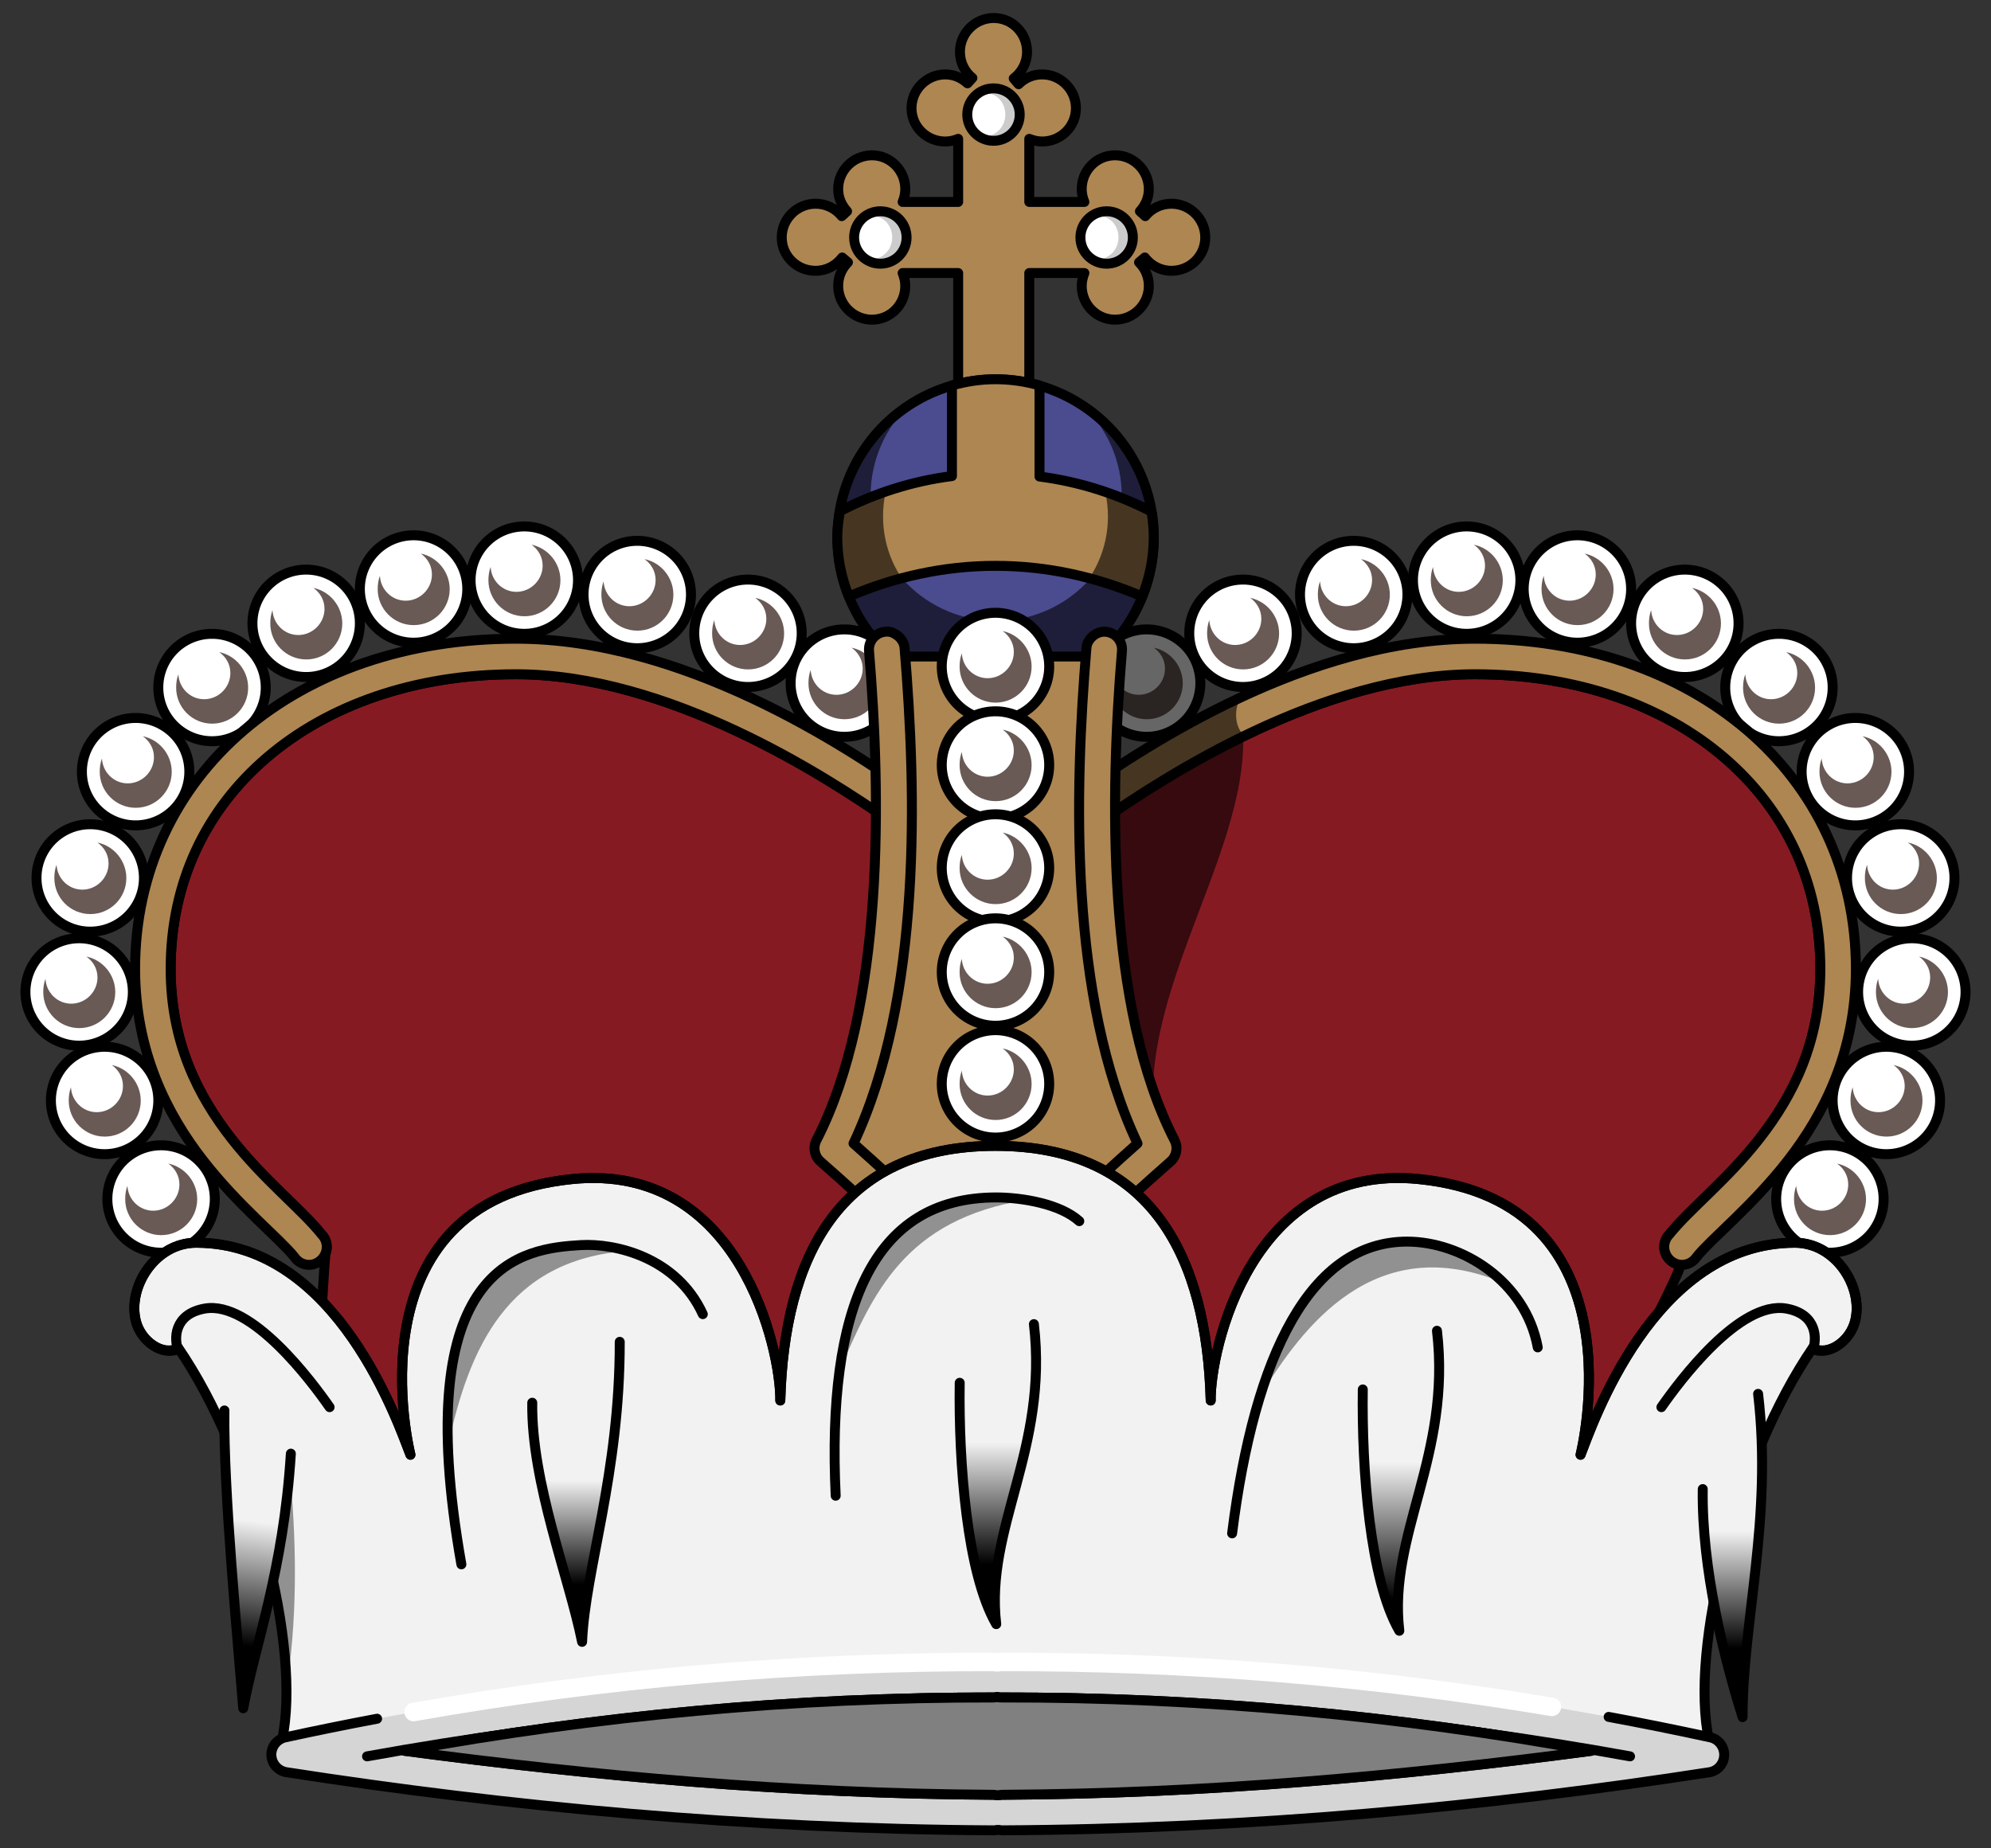
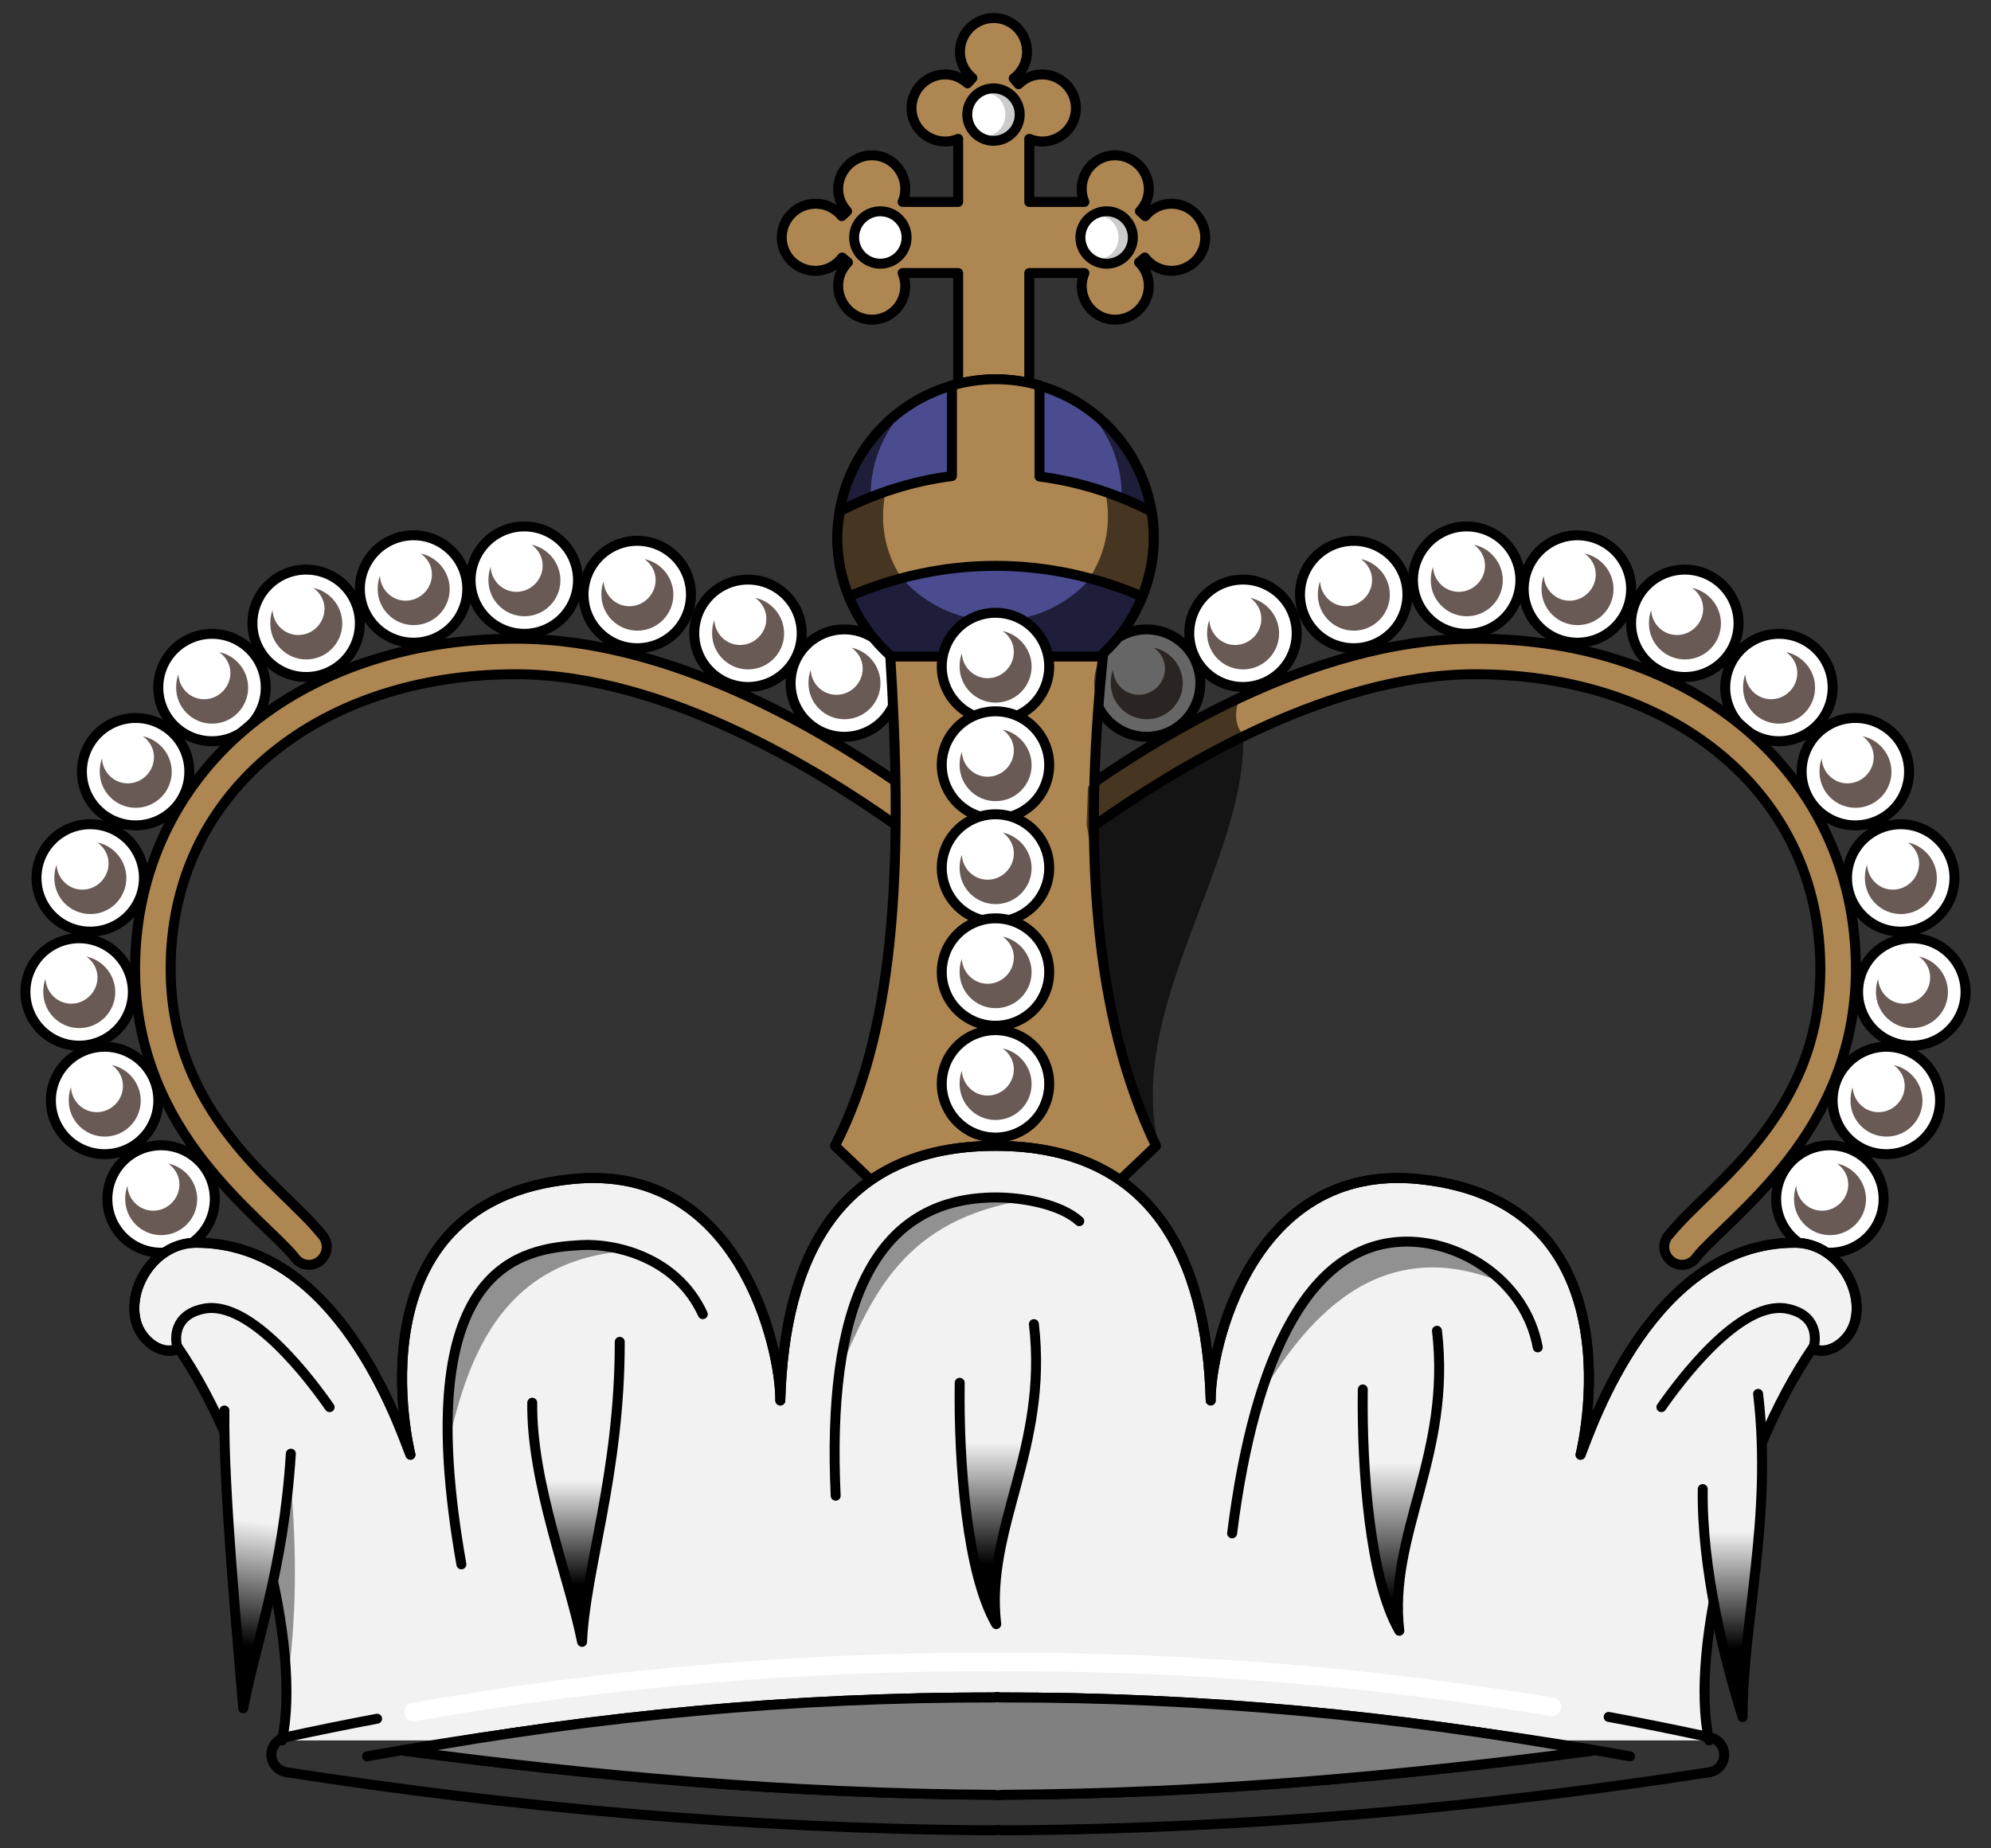
<svg xmlns="http://www.w3.org/2000/svg" xmlns:ns1="http://sodipodi.sourceforge.net/DTD/sodipodi-0.dtd" xmlns:ns2="http://www.inkscape.org/namespaces/inkscape" xmlns:xlink="http://www.w3.org/1999/xlink" id="svg2" ns1:version="0.32" ns2:version="0.46dev+devel" width="140" height="130" version="1.0" ns1:docname="Crown of Prince of the Holy Roman Empire.svg" ns2:output_extension="org.inkscape.output.svg.inkscape">
  <rect width="100%" height="100%" fill="#333333" stroke="none" />
  <defs id="defs5">
    <linearGradient id="linearGradient3330">
      <stop style="stop-color:#000000;stop-opacity:1;" offset="0" id="stop3332" />
      <stop style="stop-color:#f2f2f2;stop-opacity:1;" offset="1" id="stop3334" />
    </linearGradient>
    <linearGradient ns2:collect="always" xlink:href="#linearGradient3330" id="linearGradient3527" gradientUnits="userSpaceOnUse" x1="302.501" y1="107.787" x2="302.501" y2="100.437" />
    <linearGradient ns2:collect="always" xlink:href="#linearGradient3330" id="linearGradient3529" gradientUnits="userSpaceOnUse" x1="332.165" y1="106.356" x2="332.165" y2="97.789" />
    <linearGradient ns2:collect="always" xlink:href="#linearGradient3330" id="linearGradient3531" gradientUnits="userSpaceOnUse" x1="360.508" y1="108.846" x2="360.508" y2="99.191" />
    <linearGradient ns2:collect="always" xlink:href="#linearGradient3330" id="linearGradient3533" gradientUnits="userSpaceOnUse" x1="383.816" y1="112.272" x2="383.816" y2="104.018" />
    <linearGradient ns2:collect="always" xlink:href="#linearGradient3330" id="linearGradient3535" gradientUnits="userSpaceOnUse" x1="279.023" y1="112.078" x2="280.113" y2="103.357" />
  </defs>
  <ns1:namedview ns2:window-height="1003" ns2:window-width="1280" ns2:pageshadow="2" ns2:pageopacity="0.0" guidetolerance="10.0" gridtolerance="10.0" objecttolerance="10.0" borderopacity="1.0" bordercolor="#666666" pagecolor="#ffffff" id="base" showgrid="false" ns2:zoom="6.0923077" ns2:cx="70" ns2:cy="65" ns2:window-x="-4" ns2:window-y="-4" ns2:current-layer="svg2" ns2:showpageshadow="false" />
  <g id="g3451" transform="translate(-262,3.672)">
-     <path ns1:nodetypes="cssscsccsscsssssccsc" id="rect3381" d="M 298.281,43.75 C 291.122,43.75 285.055,45.942 280.781,49.594 C 276.508,53.245 274,58.345 274,64.469 C 274,69.657 275.947,73.417 278.25,76.375 C 280.553,79.333 283.168,81.335 284.625,83.156 C 284.957,83.496 285.063,83.989 284.906,84.438 C 284.749,84.886 284.039,100.062 284.039,100.062 C 284.039,100.062 372.594,100.062 372.594,100.062 C 372.594,100.062 380.596,85.34 380.125,85.281 C 379.654,85.223 379.251,84.886 379.094,84.438 C 378.937,83.989 379.043,83.496 379.375,83.156 C 380.832,81.335 383.447,79.333 385.75,76.375 C 388.053,73.417 390,69.657 390,64.469 C 390,58.345 387.492,53.245 383.219,49.594 C 378.945,45.942 372.878,43.75 365.719,43.75 C 355.025,43.75 343.965,50.89 339.344,54.125 C 338.845,54.472 338.174,54.403 337.75,54 C 337.75,54 326.219,54 326.219,54 C 325.795,54.388 325.148,54.468 324.656,54.125 C 320.035,50.89 308.975,43.75 298.281,43.75 z" style="opacity:1;fill:#861a22;fill-opacity:1;fill-rule:nonzero;stroke:#000000;stroke-width:0.7;stroke-linecap:round;stroke-linejoin:round;stroke-miterlimit:4;stroke-dasharray:none;stroke-dashoffset:3.2;stroke-opacity:1" />
    <g transform="translate(0.117,0)" id="g3148">
      <use x="0" y="0" xlink:href="#g3081" id="use3101" transform="translate(-10.745,-28.187)" width="657" height="814" />
      <use height="814" width="657" transform="translate(-17.52,-31.691)" id="use3112" xlink:href="#g3081" y="0" x="0" />
      <use x="0" y="0" xlink:href="#g3081" id="use3114" transform="translate(-25.306,-34.417)" width="657" height="814" />
      <use height="814" width="657" transform="translate(-33.249,-35.429)" id="use3116" xlink:href="#g3081" y="0" x="0" />
      <use x="0" y="0" xlink:href="#g3081" id="use3118" transform="translate(-41.035,-34.806)" width="657" height="814" />
      <use height="814" width="657" transform="translate(-48.588,-32.392)" id="use3120" xlink:href="#g3081" y="0" x="0" />
      <use x="0" y="0" xlink:href="#g3081" id="use3122" transform="translate(-55.207,-27.876)" width="657" height="814" />
      <use height="814" width="657" transform="translate(-60.58,-21.958)" id="use3124" xlink:href="#g3081" y="0" x="0" />
      <use x="0" y="0" xlink:href="#g3081" id="use3126" transform="translate(-63.772,-14.483)" width="657" height="814" />
      <use height="814" width="657" transform="translate(-64.551,-6.463)" id="use3128" xlink:href="#g3081" y="0" x="0" />
      <use x="0" y="0" xlink:href="#g3081" id="use3130" transform="translate(-62.76,1.168)" width="657" height="814" />
      <use height="814" width="657" transform="translate(-58.789,8.098)" id="use3132" xlink:href="#g3081" y="0" x="0" />
    </g>
    <use x="0" y="0" xlink:href="#g3081" id="use3164" transform="translate(10.629,-28.187)" width="657" height="814" />
    <use height="814" width="657" transform="translate(17.403,-31.691)" id="use3166" xlink:href="#g3081" y="0" x="0" />
    <use x="0" y="0" xlink:href="#g3081" id="use3168" transform="translate(25.19,-34.417)" width="657" height="814" />
    <use height="814" width="657" transform="translate(33.132,-35.429)" id="use3170" xlink:href="#g3081" y="0" x="0" />
    <use x="0" y="0" xlink:href="#g3081" id="use3172" transform="translate(40.919,-34.806)" width="657" height="814" />
    <use height="814" width="657" transform="translate(48.472,-32.392)" id="use3174" xlink:href="#g3081" y="0" x="0" />
    <use x="0" y="0" xlink:href="#g3081" id="use3176" transform="translate(55.09,-27.876)" width="657" height="814" />
    <use height="814" width="657" transform="translate(60.463,-21.958)" id="use3178" xlink:href="#g3081" y="0" x="0" />
    <use x="0" y="0" xlink:href="#g3081" id="use3180" transform="translate(63.655,-14.483)" width="657" height="814" />
    <use height="814" width="657" transform="translate(64.434,-6.463)" id="use3182" xlink:href="#g3081" y="0" x="0" />
    <use x="0" y="0" xlink:href="#g3081" id="use3184" transform="translate(62.643,1.168)" width="657" height="814" />
    <use height="814" width="657" transform="translate(58.672,8.098)" id="use3186" xlink:href="#g3081" y="0" x="0" />
    <path id="path3103" d="M 298.281,41.25 C 290.615,41.25 283.947,43.594 279.156,47.688 C 274.366,51.781 271.5,57.655 271.5,64.469 C 271.5,70.293 273.756,74.694 276.281,77.938 C 278.806,81.181 281.652,83.425 282.688,84.719 C 282.949,85.115 283.404,85.34 283.875,85.281 C 284.346,85.223 284.749,84.886 284.906,84.438 C 285.063,83.989 284.957,83.496 284.625,83.156 C 283.168,81.335 280.553,79.333 278.25,76.375 C 275.947,73.417 274,69.657 274,64.469 C 274,58.345 276.508,53.245 280.781,49.594 C 285.055,45.942 291.122,43.75 298.281,43.75 C 308.975,43.75 320.035,50.89 324.656,54.125 C 325.226,54.522 326.009,54.382 326.406,53.812 C 326.803,53.243 326.663,52.459 326.094,52.062 C 321.372,48.757 310.061,41.25 298.281,41.25 z M 365.719,41.25 C 353.939,41.25 342.629,48.757 337.906,52.062 C 337.337,52.459 337.197,53.243 337.594,53.812 C 337.991,54.382 338.774,54.522 339.344,54.125 C 343.965,50.89 355.025,43.75 365.719,43.75 C 372.878,43.75 378.945,45.942 383.219,49.594 C 387.492,53.245 390,58.345 390,64.469 C 390,69.657 388.053,73.417 385.75,76.375 C 383.447,79.333 380.832,81.335 379.375,83.156 C 379.043,83.496 378.937,83.989 379.094,84.438 C 379.251,84.886 379.654,85.223 380.125,85.281 C 380.596,85.34 381.051,85.115 381.312,84.719 C 382.348,83.425 385.194,81.181 387.719,77.938 C 390.244,74.694 392.5,70.293 392.5,64.469 C 392.5,57.655 389.634,51.781 384.844,47.688 C 380.053,43.594 373.385,41.25 365.719,41.25 z" style="opacity:1;fill:#ae8652;fill-opacity:1;fill-rule:nonzero;stroke:#000000;stroke-width:0.7;stroke-linecap:round;stroke-linejoin:round;stroke-miterlimit:4;stroke-dasharray:none;stroke-dashoffset:3.2;stroke-opacity:1" />
    <path id="path2333" d="M 331.875,-2.406 C 330.568,-2.406 329.5,-1.338 329.5,-0.031 C 329.5,0.715 329.835,1.378 330.375,1.812 L 330.031,2.188 C 329.609,1.804 329.081,1.562 328.469,1.562 C 327.162,1.562 326.094,2.631 326.094,3.938 C 326.094,5.244 327.162,6.281 328.469,6.281 C 328.795,6.281 329.091,6.211 329.375,6.094 L 329.375,10.531 L 325.469,10.531 C 325.586,10.247 325.656,9.952 325.656,9.625 C 325.656,8.318 324.619,7.25 323.312,7.25 C 322.006,7.25 320.937,8.318 320.938,9.625 C 320.938,10.237 321.179,10.765 321.562,11.188 L 321.188,11.531 C 320.753,10.991 320.09,10.656 319.344,10.656 C 318.037,10.656 316.969,11.724 316.969,13.031 C 316.969,14.338 318.037,15.375 319.344,15.375 C 320.114,15.375 320.786,15.008 321.219,14.438 L 321.625,14.781 C 321.195,15.204 320.938,15.784 320.938,16.438 C 320.938,17.744 322.006,18.812 323.312,18.812 C 324.619,18.812 325.656,17.744 325.656,16.438 C 325.656,16.122 325.579,15.805 325.469,15.531 L 329.375,15.531 L 329.375,26.562 L 334.375,26.562 L 334.375,15.531 L 338.25,15.531 C 338.14,15.805 338.062,16.122 338.062,16.438 C 338.063,17.744 339.099,18.812 340.406,18.812 C 341.713,18.812 342.781,17.744 342.781,16.438 C 342.781,15.784 342.524,15.204 342.094,14.781 L 342.5,14.438 C 342.932,15.008 343.605,15.375 344.375,15.375 C 345.682,15.375 346.75,14.338 346.75,13.031 C 346.75,11.724 345.682,10.656 344.375,10.656 C 343.628,10.656 342.965,10.991 342.531,11.531 L 342.156,11.188 C 342.54,10.765 342.781,10.237 342.781,9.625 C 342.781,8.318 341.713,7.25 340.406,7.25 C 339.099,7.25 338.062,8.318 338.062,9.625 C 338.063,9.952 338.132,10.247 338.25,10.531 L 334.375,10.531 L 334.375,6.094 C 334.649,6.204 334.965,6.281 335.281,6.281 C 336.588,6.281 337.656,5.244 337.656,3.938 C 337.656,2.631 336.588,1.562 335.281,1.562 C 334.628,1.562 334.048,1.82 333.625,2.25 L 333.281,1.844 C 333.851,1.411 334.219,0.739 334.219,-0.031 C 334.219,-1.338 333.182,-2.406 331.875,-2.406 z" style="opacity:1;fill:#ae8652;fill-opacity:1;fill-rule:nonzero;stroke:#000000;stroke-width:0.7;stroke-linecap:round;stroke-linejoin:round;stroke-miterlimit:4;stroke-dasharray:none;stroke-dashoffset:3.2;stroke-opacity:1" />
    <g transform="translate(0.153,0)" id="g3003">
      <g id="g2982">
        <path id="path2966" d="M 323.75,11.188 C 322.732,11.188 321.906,12.013 321.906,13.031 C 321.906,14.049 322.732,14.875 323.75,14.875 C 324.768,14.875 325.594,14.049 325.594,13.031 C 325.594,12.013 324.768,11.188 323.75,11.188 z" style="opacity:1;fill:#ffffff;fill-opacity:1;fill-rule:nonzero;stroke:none;stroke-width:0.7;stroke-linecap:round;stroke-linejoin:round;stroke-miterlimit:4;stroke-dasharray:none;stroke-dashoffset:3.2;stroke-opacity:1" />
-         <path ns1:nodetypes="ccssscssc" id="path2979" d="M 323.75,11.188 C 323.241,11.188 322.771,11.385 322.438,11.719 C 322.664,11.584 322.936,11.531 323.219,11.531 C 323.999,11.531 324.581,12.196 324.581,13.031 C 324.581,13.867 323.944,14.531 323.219,14.531 C 322.936,14.531 322.664,14.479 322.438,14.344 C 322.771,14.677 323.241,14.875 323.75,14.875 C 324.768,14.875 325.594,14.049 325.594,13.031 C 325.594,12.013 324.768,11.188 323.75,11.188 z" style="opacity:1;fill:#cccccc;fill-opacity:1;fill-rule:nonzero;stroke:none;stroke-width:0.7;stroke-linecap:round;stroke-linejoin:round;stroke-miterlimit:4;stroke-dasharray:none;stroke-dashoffset:3.2;stroke-opacity:1" />
        <path style="opacity:1;fill:none;fill-opacity:1;fill-rule:nonzero;stroke:#000000;stroke-width:0.7;stroke-linecap:round;stroke-linejoin:round;stroke-miterlimit:4;stroke-dasharray:none;stroke-dashoffset:3.2;stroke-opacity:1" d="M 323.75,11.188 C 322.732,11.188 321.906,12.013 321.906,13.031 C 321.906,14.049 322.732,14.875 323.75,14.875 C 324.768,14.875 325.594,14.049 325.594,13.031 C 325.594,12.013 324.768,11.188 323.75,11.188 z" id="path2975" />
      </g>
      <g id="g2987" transform="translate(15.912,0)">
        <path style="opacity:1;fill:#ffffff;fill-opacity:1;fill-rule:nonzero;stroke:none;stroke-width:0.7;stroke-linecap:round;stroke-linejoin:round;stroke-miterlimit:4;stroke-dasharray:none;stroke-dashoffset:3.2;stroke-opacity:1" d="M 323.75,11.188 C 322.732,11.188 321.906,12.013 321.906,13.031 C 321.906,14.049 322.732,14.875 323.75,14.875 C 324.768,14.875 325.594,14.049 325.594,13.031 C 325.594,12.013 324.768,11.188 323.75,11.188 z" id="path2989" />
        <path style="opacity:1;fill:#cccccc;fill-opacity:1;fill-rule:nonzero;stroke:none;stroke-width:0.7;stroke-linecap:round;stroke-linejoin:round;stroke-miterlimit:4;stroke-dasharray:none;stroke-dashoffset:3.2;stroke-opacity:1" d="M 323.75,11.188 C 323.241,11.188 322.771,11.385 322.438,11.719 C 322.664,11.584 322.936,11.531 323.219,11.531 C 323.999,11.531 324.581,12.196 324.581,13.031 C 324.581,13.867 323.944,14.531 323.219,14.531 C 322.936,14.531 322.664,14.479 322.438,14.344 C 322.771,14.677 323.241,14.875 323.75,14.875 C 324.768,14.875 325.594,14.049 325.594,13.031 C 325.594,12.013 324.768,11.188 323.75,11.188 z" id="path2991" ns1:nodetypes="ccssscssc" />
        <path id="path2993" d="M 323.75,11.188 C 322.732,11.188 321.906,12.013 321.906,13.031 C 321.906,14.049 322.732,14.875 323.75,14.875 C 324.768,14.875 325.594,14.049 325.594,13.031 C 325.594,12.013 324.768,11.188 323.75,11.188 z" style="opacity:1;fill:none;fill-opacity:1;fill-rule:nonzero;stroke:#000000;stroke-width:0.7;stroke-linecap:round;stroke-linejoin:round;stroke-miterlimit:4;stroke-dasharray:none;stroke-dashoffset:3.2;stroke-opacity:1" />
      </g>
    </g>
    <g id="g2995" transform="translate(8.109,-8.644)">
      <path style="opacity:1;fill:#ffffff;fill-opacity:1;fill-rule:nonzero;stroke:none;stroke-width:0.7;stroke-linecap:round;stroke-linejoin:round;stroke-miterlimit:4;stroke-dasharray:none;stroke-dashoffset:3.2;stroke-opacity:1" d="M 323.75,11.188 C 322.732,11.188 321.906,12.013 321.906,13.031 C 321.906,14.049 322.732,14.875 323.75,14.875 C 324.768,14.875 325.594,14.049 325.594,13.031 C 325.594,12.013 324.768,11.188 323.75,11.188 z" id="path2997" />
      <path style="opacity:1;fill:#cccccc;fill-opacity:1;fill-rule:nonzero;stroke:none;stroke-width:0.7;stroke-linecap:round;stroke-linejoin:round;stroke-miterlimit:4;stroke-dasharray:none;stroke-dashoffset:3.2;stroke-opacity:1" d="M 323.75,11.188 C 323.241,11.188 322.771,11.385 322.438,11.719 C 322.664,11.584 322.936,11.531 323.219,11.531 C 323.999,11.531 324.581,12.196 324.581,13.031 C 324.581,13.867 323.944,14.531 323.219,14.531 C 322.936,14.531 322.664,14.479 322.438,14.344 C 322.771,14.677 323.241,14.875 323.75,14.875 C 324.768,14.875 325.594,14.049 325.594,13.031 C 325.594,12.013 324.768,11.188 323.75,11.188 z" id="path2999" ns1:nodetypes="ccssscssc" />
      <path id="path3001" d="M 323.75,11.188 C 322.732,11.188 321.906,12.013 321.906,13.031 C 321.906,14.049 322.732,14.875 323.75,14.875 C 324.768,14.875 325.594,14.049 325.594,13.031 C 325.594,12.013 324.768,11.188 323.75,11.188 z" style="opacity:1;fill:none;fill-opacity:1;fill-rule:nonzero;stroke:#000000;stroke-width:0.7;stroke-linecap:round;stroke-linejoin:round;stroke-miterlimit:4;stroke-dasharray:none;stroke-dashoffset:3.2;stroke-opacity:1" />
    </g>
    <path transform="matrix(1.01,0,0,1.01,-3.543,-1.12)" d="M 343.241,34.908 A 11.012,11.012 0 1 1 321.217,34.908 A 11.012,11.012 0 1 1 343.241,34.908 z" ns1:ry="11.011905" ns1:rx="11.011905" ns1:cy="34.907738" ns1:cx="332.22916" id="path3013" style="opacity:1;fill:#4b4b90;fill-opacity:1;fill-rule:nonzero;stroke:#000000;stroke-width:0.693;stroke-linecap:round;stroke-linejoin:round;stroke-miterlimit:4;stroke-dasharray:none;stroke-dashoffset:3.2;stroke-opacity:1" ns1:type="arc" />
    <path id="path3049" d="M 325.969,24.781 C 322.907,26.763 320.875,30.209 320.875,34.125 C 320.875,40.264 325.861,45.25 332,45.25 C 338.139,45.25 343.125,40.264 343.125,34.125 C 343.125,30.334 341.211,27.008 338.312,25 C 339.882,26.593 340.875,28.776 340.875,31.188 C 340.875,36.059 336.934,40 332.062,40 C 327.191,40 323.219,36.059 323.219,31.188 C 323.219,28.672 324.278,26.389 325.969,24.781 z" style="opacity:0.6;fill:#000000;fill-opacity:1;fill-rule:nonzero;stroke:none;stroke-width:0.7;stroke-linecap:round;stroke-linejoin:round;stroke-miterlimit:4;stroke-dasharray:none;stroke-dashoffset:3.2;stroke-opacity:1" />
    <path style="opacity:1;fill:#ae8652;fill-opacity:1;fill-rule:nonzero;stroke:#000000;stroke-width:0.7;stroke-linecap:round;stroke-linejoin:round;stroke-miterlimit:4;stroke-dasharray:none;stroke-dashoffset:3.2;stroke-opacity:1" d="M 332,23 C 330.937,23 329.911,23.159 328.938,23.438 L 328.938,29.812 C 326.125,30.171 323.478,31.031 321.062,32.281 C 320.96,32.888 320.875,33.489 320.875,34.125 C 320.875,35.591 321.172,36.999 321.688,38.281 C 324.855,36.922 328.333,36.125 332,36.125 C 335.667,36.125 339.14,36.922 342.312,38.281 C 342.828,36.999 343.125,35.591 343.125,34.125 C 343.125,33.5 343.068,32.909 342.969,32.312 C 340.553,31.063 337.903,30.207 335.094,29.844 L 335.094,23.438 C 334.113,23.154 333.071,23 332,23 z" id="path3061" />
    <path ns1:nodetypes="ccsccsccsccscc" id="path3058" d="M 324.281,30.906 C 323.168,31.29 322.096,31.746 321.062,32.281 C 320.96,32.888 320.875,33.489 320.875,34.125 C 320.875,35.591 321.172,36.999 321.688,38.281 C 322.884,37.768 324.127,37.34 325.406,37 C 324.578,35.75 324.094,34.267 324.094,32.656 C 324.094,32.055 324.154,31.469 324.281,30.906 z M 339.719,30.938 C 339.842,31.491 339.906,32.065 339.906,32.656 C 339.906,34.267 339.422,35.75 338.594,37 C 339.873,37.34 341.114,37.768 342.312,38.281 C 342.828,36.999 343.125,35.591 343.125,34.125 C 343.125,33.5 343.068,32.909 342.969,32.312 C 341.926,31.773 340.842,31.322 339.719,30.938 z" style="opacity:0.6;fill:#000000;fill-opacity:1;fill-rule:nonzero;stroke:none;stroke-width:0.7;stroke-linecap:round;stroke-linejoin:round;stroke-miterlimit:4;stroke-dasharray:none;stroke-dashoffset:3.2;stroke-opacity:1" />
    <path ns1:nodetypes="cccccc" id="path3072" d="M 324.603,42.504 L 339.553,42.504 C 338.18,55.847 338.861,67.723 343.291,76.921 L 332,87.667 L 320.709,76.921 C 325.237,68.182 325.424,55.77 324.603,42.504 z" style="opacity:1;fill:#ae8652;fill-opacity:1;fill-rule:nonzero;stroke:#000000;stroke-width:0.7;stroke-linecap:round;stroke-linejoin:round;stroke-miterlimit:4;stroke-dasharray:none;stroke-dashoffset:3.2;stroke-opacity:1" />
    <path ns1:nodetypes="csssccccccc" id="path3233" d="M 342.594,40.75 C 340.588,40.75 338.938,42.369 338.938,44.375 C 338.938,46.381 340.588,48 342.594,48 C 344.6,48 346.219,46.381 346.219,44.375 C 346.219,42.369 344.6,40.75 342.594,40.75 z M 349.219,45.375 C 344.653,47.506 340.919,49.981 338.5,51.656 L 338.406,54.344 C 339.295,58.854 339.811,70.585 343.566,77.284 C 340.906,67.377 349.687,57.059 349.415,48.003 C 348.745,47.276 348.826,46.141 349.219,45.375 z" style="opacity:0.6;fill:#000000;fill-opacity:1;fill-rule:nonzero;stroke:none;stroke-width:0.7;stroke-linecap:round;stroke-linejoin:round;stroke-miterlimit:4;stroke-dasharray:none;stroke-dashoffset:3.2;stroke-opacity:1" />
-     <path ns1:nodetypes="csccsczcsccsscccccsc" id="path3063" d="M 324.391,40.75 C 324.301,40.749 324.198,40.763 324.109,40.781 C 323.481,40.907 323.049,41.487 323.109,42.125 C 323.949,52.252 324.218,67.166 319.422,76.5 C 319.148,77.014 319.264,77.649 319.703,78.031 C 323.524,81.376 326.971,84.719 330.422,88.094 C 330.88,88.544 331.39,88.741 332,88.741 C 332.609,88.741 333.121,88.535 333.578,88.094 C 337.029,84.719 340.476,81.376 344.297,78.031 C 344.736,77.649 344.852,77.014 344.578,76.5 C 339.782,67.166 340.051,52.252 340.891,42.125 C 340.951,41.487 340.519,40.907 339.891,40.781 C 339.534,40.708 339.179,40.809 338.891,41.031 C 338.603,41.253 338.41,41.574 338.391,41.938 C 337.563,51.921 337.142,66.479 341.984,76.75 C 338.445,79.888 335.2,83.043 332.016,86.156 C 328.827,83.038 325.56,79.893 322.016,76.75 C 326.858,66.479 326.437,51.921 325.609,41.938 C 325.59,41.574 325.397,41.253 325.109,41.031 C 324.893,40.865 324.659,40.754 324.391,40.75 z" style="opacity:1;fill:#ae8652;fill-opacity:1;fill-rule:nonzero;stroke:#000000;stroke-width:0.7;stroke-linecap:round;stroke-linejoin:round;stroke-miterlimit:4;stroke-dasharray:none;stroke-dashoffset:3.2;stroke-opacity:1" />
    <path ns1:nodetypes="cccsscccscccssccc" d="M 281.829,118.735 C 283.228,112.234 279.821,98.833 274.509,91.093 L 274.509,91.151 C 273.458,91.716 271.912,90.695 271.55,89.224 C 270.963,86.833 272.923,83.734 275.794,83.734 C 285.786,83.734 290.082,96.699 290.861,98.646 C 290.861,98.646 286.362,80.853 302.229,79.257 C 314.043,78.062 316.913,91.304 316.868,94.83 C 317.149,84.838 320.923,76.921 332,76.921 C 343.077,76.921 346.851,84.838 347.132,94.83 C 347.087,91.304 349.957,78.062 361.771,79.257 C 377.638,80.853 373.139,98.646 373.139,98.646 C 373.918,96.699 378.214,83.734 388.206,83.734 C 391.077,83.734 393.037,86.833 392.45,89.224 C 392.088,90.695 390.542,91.716 389.491,91.151 L 389.491,91.093 C 384.179,98.833 380.772,112.234 382.171,118.735" style="fill:#f2f2f2;fill-opacity:1;fill-rule:nonzero;stroke:#000000;stroke-width:0.7;stroke-linecap:round;stroke-linejoin:round;stroke-miterlimit:4;stroke-dasharray:none;stroke-dashoffset:3.2;stroke-opacity:1" id="path3263" />
    <use height="814" width="657" transform="translate(0,-6.93)" id="use3099" xlink:href="#use3097" y="0" x="0" />
    <use height="814" width="657" transform="translate(0,-7.242)" id="use3097" xlink:href="#use3095" y="0" x="0" />
    <use height="814" width="657" transform="translate(0,-7.319)" id="use3095" xlink:href="#use3093" y="0" x="0" />
    <use height="814" width="657" transform="translate(0,-7.864)" id="use3093" xlink:href="#g3081" y="0" x="0" />
    <g transform="translate(40.82,35.195)" id="g3081">
      <path ns1:type="arc" style="opacity:1;fill:#ffffff;fill-opacity:1;fill-rule:nonzero;stroke:#000000;stroke-width:0.722;stroke-linecap:round;stroke-linejoin:round;stroke-miterlimit:4;stroke-dasharray:none;stroke-dashoffset:3.2;stroke-opacity:1" id="path3074" ns1:cx="290.51776" ns1:cy="37.287392" ns1:rx="3.8932962" ns1:ry="3.8932962" d="M 294.411,37.287 A 3.893,3.893 0 1 1 286.624,37.287 A 3.893,3.893 0 1 1 294.411,37.287 z" transform="matrix(0.97,0,0,0.97,9.377,1.196)" />
      <path style="opacity:1;fill:#695a56;fill-opacity:1;fill-rule:nonzero;stroke:none;stroke-width:0.7;stroke-linecap:round;stroke-linejoin:round;stroke-miterlimit:4;stroke-dasharray:none;stroke-dashoffset:3.2;stroke-opacity:1" d="M 291.688,34.875 C 292.154,35.207 292.469,35.728 292.469,36.344 C 292.469,37.354 291.635,38.188 290.625,38.188 C 289.646,38.188 288.861,37.404 288.812,36.438 C 288.701,36.723 288.656,37.05 288.656,37.375 C 288.656,38.772 289.791,39.906 291.188,39.906 C 292.584,39.906 293.719,38.772 293.719,37.375 C 293.719,36.153 292.84,35.111 291.688,34.875 z" id="path3076" />
    </g>
-     <path id="path3216" d="M 331.894,113.219 C 314.853,113.184 298.304,114.982 282.019,118.531 C 281.454,118.681 281.059,119.197 281.082,119.781 C 281.104,120.366 281.538,120.862 282.113,120.969 C 297.793,123.405 314.417,124.971 331.894,125.062 C 331.966,125.064 332.043,125.042 332.113,125.031 C 332.151,125.041 332.199,125.025 332.238,125.031 C 332.307,125.042 332.385,125.064 332.457,125.062 C 349.934,124.971 366.557,123.405 382.238,120.969 C 382.81,120.854 383.223,120.365 383.238,119.781 C 383.253,119.198 382.866,118.675 382.3,118.531 C 366.015,114.982 349.466,113.184 332.425,113.219 C 332.384,113.217 332.342,113.217 332.3,113.219 C 332.246,113.222 332.196,113.24 332.144,113.25 C 332.115,113.245 332.08,113.253 332.05,113.25 C 332,113.244 331.946,113.218 331.894,113.219 z M 332.113,115.688 C 332.224,115.712 332.337,115.726 332.457,115.719 C 346.582,115.69 360.326,117.004 373.894,119.469 C 360.645,121.229 346.893,122.486 332.425,122.562 C 332.364,122.563 332.298,122.585 332.238,122.594 C 332.19,122.581 332.131,122.6 332.082,122.594 C 332.021,122.586 331.956,122.562 331.894,122.562 C 317.43,122.486 303.703,121.228 290.457,119.469 C 304.021,117.005 317.773,115.69 331.894,115.719 C 331.966,115.72 332.043,115.699 332.113,115.688 z" style="fill:#d5d5d5;fill-opacity:1;fill-rule:nonzero;stroke:none;stroke-width:0.7;stroke-linecap:round;stroke-linejoin:round;stroke-miterlimit:4;stroke-dasharray:none;stroke-dashoffset:3.2;stroke-opacity:1" />
    <path ns1:nodetypes="ccccc" style="fill:none;fill-opacity:1;fill-rule:nonzero;stroke:#000000;stroke-width:0.7;stroke-linecap:round;stroke-linejoin:round;stroke-miterlimit:4;stroke-dasharray:none;stroke-dashoffset:3.2;stroke-opacity:1" d="M 287.809,119.858 C 301.374,117.394 317.773,115.69 331.894,115.719 C 331.966,115.72 332.043,115.699 332.113,115.688 C 332.224,115.712 332.337,115.726 332.457,115.719 C 346.582,115.69 363.051,117.393 376.619,119.858" id="path3229" />
    <path ns1:nodetypes="ccsccssccscscccssscccc" style="fill:none;fill-opacity:1;fill-rule:nonzero;stroke:#000000;stroke-width:0.7;stroke-linecap:round;stroke-linejoin:round;stroke-miterlimit:4;stroke-dasharray:none;stroke-dashoffset:3.2;stroke-opacity:1" d="M 288.517,117.211 C 286.346,117.62 284.18,118.06 282.019,118.531 C 281.454,118.681 281.059,119.197 281.082,119.781 C 281.104,120.366 281.538,120.862 282.113,120.969 C 297.793,123.405 314.417,124.971 331.894,125.062 C 331.966,125.064 332.043,125.042 332.113,125.031 C 332.151,125.041 332.199,125.025 332.238,125.031 C 332.307,125.042 332.385,125.064 332.457,125.062 C 349.934,124.971 366.557,123.405 382.238,120.969 C 382.81,120.854 383.223,120.365 383.238,119.781 C 383.253,119.198 382.866,118.675 382.3,118.531 C 379.911,118.011 377.516,117.528 375.115,117.083 M 332.113,115.688 C 332.224,115.712 332.337,115.726 332.457,115.719 C 346.582,115.69 360.326,117.004 373.894,119.469 C 360.645,121.229 346.893,122.486 332.425,122.562 C 332.364,122.563 332.298,122.585 332.238,122.594 C 332.19,122.581 332.131,122.6 332.082,122.594 C 332.021,122.586 331.956,122.562 331.894,122.562 C 317.43,122.486 303.703,121.228 290.457,119.469 C 304.021,117.005 317.773,115.69 331.894,115.719 C 331.966,115.72 332.043,115.699 332.113,115.688 z" id="path3231" />
    <path id="rect3240" d="M 332.113,115.688 C 332.043,115.699 331.966,115.72 331.894,115.719 C 317.773,115.69 304.021,117.005 290.457,119.469 C 303.703,121.228 317.43,122.486 331.894,122.562 C 331.956,122.562 332.021,122.586 332.082,122.594 C 332.131,122.6 332.19,122.581 332.238,122.594 C 332.298,122.585 332.364,122.563 332.425,122.562 C 346.893,122.486 360.645,121.229 373.894,119.469 C 360.326,117.004 346.582,115.69 332.457,115.719 C 332.337,115.726 332.224,115.712 332.113,115.688 z" style="fill:#808080;fill-opacity:1;fill-rule:nonzero;stroke:#000000;stroke-width:0.7;stroke-linecap:round;stroke-linejoin:round;stroke-miterlimit:4;stroke-dasharray:none;stroke-dashoffset:3.2;stroke-opacity:1" />
    <path ns1:nodetypes="ccc" id="path3253" d="M 305.578,90.703 C 305.593,99.969 303.141,106.736 302.93,111.805 C 302.024,107.289 299.348,100.592 299.426,94.986" style="fill:url(#linearGradient3527);fill-opacity:1;fill-rule:nonzero;stroke:#000000;stroke-width:0.7;stroke-linecap:round;stroke-linejoin:round;stroke-miterlimit:4;stroke-dasharray:none;stroke-dashoffset:3.2;stroke-opacity:1" />
    <path ns1:nodetypes="csc" id="path3255" d="M 294.443,106.354 C 290.674,85.042 298.832,84.134 302.851,83.899 C 305.21,83.761 309.575,84.727 311.418,88.757" style="fill:none;fill-opacity:1;fill-rule:nonzero;stroke:#000000;stroke-width:0.7;stroke-linecap:round;stroke-linejoin:round;stroke-miterlimit:4;stroke-dasharray:none;stroke-dashoffset:3.2;stroke-opacity:1" />
    <path ns1:nodetypes="cscsscccscccsscsc" d="M 378.823,95.298 C 380.069,93.507 384.33,87.765 387.622,88.367 C 389.822,88.77 389.736,90.548 389.491,91.21 C 390.542,91.716 392.088,90.695 392.45,89.224 C 393.037,86.833 391.077,83.734 388.206,83.734 C 378.214,83.734 373.918,96.699 373.139,98.646 C 373.139,98.646 377.638,80.853 361.771,79.257 C 349.957,78.062 347.087,91.304 347.132,94.83 C 346.851,84.838 343.077,76.921 332,76.921 C 320.923,76.921 317.149,84.838 316.868,94.83 C 316.913,91.304 314.043,78.062 302.229,79.257 C 286.362,80.853 290.861,98.646 290.861,98.646 C 290.082,96.699 285.786,83.734 275.794,83.734 C 272.923,83.734 270.963,86.833 271.55,89.224 C 271.912,90.695 273.458,91.716 274.509,91.21 C 274.264,90.548 274.178,88.77 276.378,88.367 C 279.67,87.765 283.931,93.507 285.177,95.298" style="fill:none;fill-opacity:1;fill-rule:nonzero;stroke:#000000;stroke-width:0.7;stroke-linecap:round;stroke-linejoin:round;stroke-miterlimit:4;stroke-dasharray:none;stroke-dashoffset:3.2;stroke-opacity:1" id="path3251" />
    <path style="fill:url(#linearGradient3529);fill-opacity:1;fill-rule:nonzero;stroke:#000000;stroke-width:0.7;stroke-linecap:round;stroke-linejoin:round;stroke-miterlimit:4;stroke-dasharray:none;stroke-dashoffset:3.2;stroke-opacity:1" d="M 334.7,89.458 C 335.728,98.256 331.25,103.777 332.052,110.559 C 329.978,106.977 329.404,99.191 329.483,93.584" id="path3272" ns1:nodetypes="ccc" />
    <path ns1:nodetypes="ccc" id="path3274" d="M 363.043,89.925 C 364.071,98.723 359.594,104.244 360.395,111.026 C 358.321,107.445 357.748,99.658 357.826,94.052" style="fill:url(#linearGradient3531);fill-opacity:1;fill-rule:nonzero;stroke:#000000;stroke-width:0.7;stroke-linecap:round;stroke-linejoin:round;stroke-miterlimit:4;stroke-dasharray:none;stroke-dashoffset:3.2;stroke-opacity:1" />
    <path style="fill:url(#linearGradient3533);fill-opacity:1;fill-rule:nonzero;stroke:#000000;stroke-width:0.7;stroke-linecap:round;stroke-linejoin:round;stroke-miterlimit:4;stroke-dasharray:none;stroke-dashoffset:3.2;stroke-opacity:1" d="M 385.624,94.363 C 386.652,103.161 384.511,110.473 384.534,117.1 C 383.239,112.973 381.652,106.666 381.731,101.06" id="path3276" ns1:nodetypes="ccc" />
    <path id="path3406" d="M 282.344,99.438 L 278.875,99.656 C 280.777,104.649 281.966,110.072 282.125,114.375 L 282.25,114.406 C 282.93,109.414 282.836,104.43 282.344,99.438 z" style="opacity:0.4;fill:#000000;fill-opacity:1;fill-rule:nonzero;stroke:none;stroke-width:0.7;stroke-linecap:round;stroke-linejoin:round;stroke-miterlimit:4;stroke-dasharray:none;stroke-dashoffset:3.2;stroke-opacity:1" />
    <path style="fill:url(#linearGradient3535);fill-opacity:1;fill-rule:nonzero;stroke:#000000;stroke-width:0.7;stroke-linecap:round;stroke-linejoin:round;stroke-miterlimit:4;stroke-dasharray:none;stroke-dashoffset:3.2;stroke-opacity:1" d="M 282.452,98.568 C 281.922,106.899 279.937,111.953 279.103,116.477 C 278.742,111.961 277.701,101.137 277.78,95.531" id="path3278" ns1:nodetypes="ccc" />
    <path ns1:nodetypes="csc" id="path3280" d="M 320.762,101.527 C 320.14,88.387 323.338,80.548 332.048,80.548 C 333.864,80.548 336.553,81.002 337.892,82.216" style="fill:none;fill-opacity:1;fill-rule:nonzero;stroke:#000000;stroke-width:0.7;stroke-linecap:round;stroke-linejoin:round;stroke-miterlimit:4;stroke-dasharray:none;stroke-dashoffset:3.2;stroke-opacity:1" />
    <path ns1:nodetypes="csc" id="path3282" d="M 348.638,104.174 C 350.222,91.532 354.18,83.654 360.943,83.654 C 364.775,83.654 369.264,86.418 370.129,91.093" style="fill:none;fill-opacity:1;fill-rule:nonzero;stroke:#000000;stroke-width:0.7;stroke-linecap:round;stroke-linejoin:round;stroke-miterlimit:4;stroke-dasharray:none;stroke-dashoffset:3.2;stroke-opacity:1" />
    <path id="path3390" d="M 302.844,83.906 C 299.432,84.106 293.048,84.789 293.5,98.031 C 294.964,91.209 297.63,84.95 306.094,84.312 C 304.895,83.958 303.721,83.855 302.844,83.906 z" style="opacity:0.4;fill:#000000;fill-opacity:1;fill-rule:nonzero;stroke:none;stroke-width:0.7;stroke-linecap:round;stroke-linejoin:round;stroke-miterlimit:4;stroke-dasharray:none;stroke-dashoffset:3.2;stroke-opacity:1" />
    <path id="path3396" d="M 332.062,80.562 C 325.53,80.562 322.077,84.971 321.031,92.719 C 323.364,87.38 325.551,82.094 334.188,80.719 C 333.432,80.594 332.7,80.562 332.062,80.562 z" style="opacity:0.4;fill:#000000;fill-opacity:1;fill-rule:nonzero;stroke:none;stroke-width:0.7;stroke-linecap:round;stroke-linejoin:round;stroke-miterlimit:4;stroke-dasharray:none;stroke-dashoffset:3.2;stroke-opacity:1" />
    <path id="path3401" d="M 360.938,83.656 C 356.127,83.657 352.752,87.65 350.625,94.5 C 353.572,89.655 358.674,82.783 367.719,86.562 C 365.863,84.693 363.279,83.656 360.938,83.656 z" style="opacity:0.4;fill:#000000;fill-opacity:1;fill-rule:nonzero;stroke:none;stroke-width:0.7;stroke-linecap:round;stroke-linejoin:round;stroke-miterlimit:4;stroke-dasharray:none;stroke-dashoffset:3.2;stroke-opacity:1" />
    <path ns1:nodetypes="ccssscs" style="fill:none;fill-opacity:1;fill-rule:nonzero;stroke:#ffffff;stroke-width:1.3;stroke-linecap:round;stroke-linejoin:round;stroke-miterlimit:4;stroke-dasharray:none;stroke-dashoffset:3.2;stroke-opacity:1" d="M 371.125,116.379 C 358.449,114.258 345.584,113.192 332.425,113.219 C 332.384,113.217 332.342,113.217 332.3,113.219 C 332.246,113.222 332.196,113.24 332.144,113.25 C 332.115,113.245 332.08,113.253 332.05,113.25 C 332,113.244 331.946,113.218 331.894,113.219 C 318.005,113.19 304.442,114.38 291.083,116.742" id="path3411" />
  </g>
</svg>